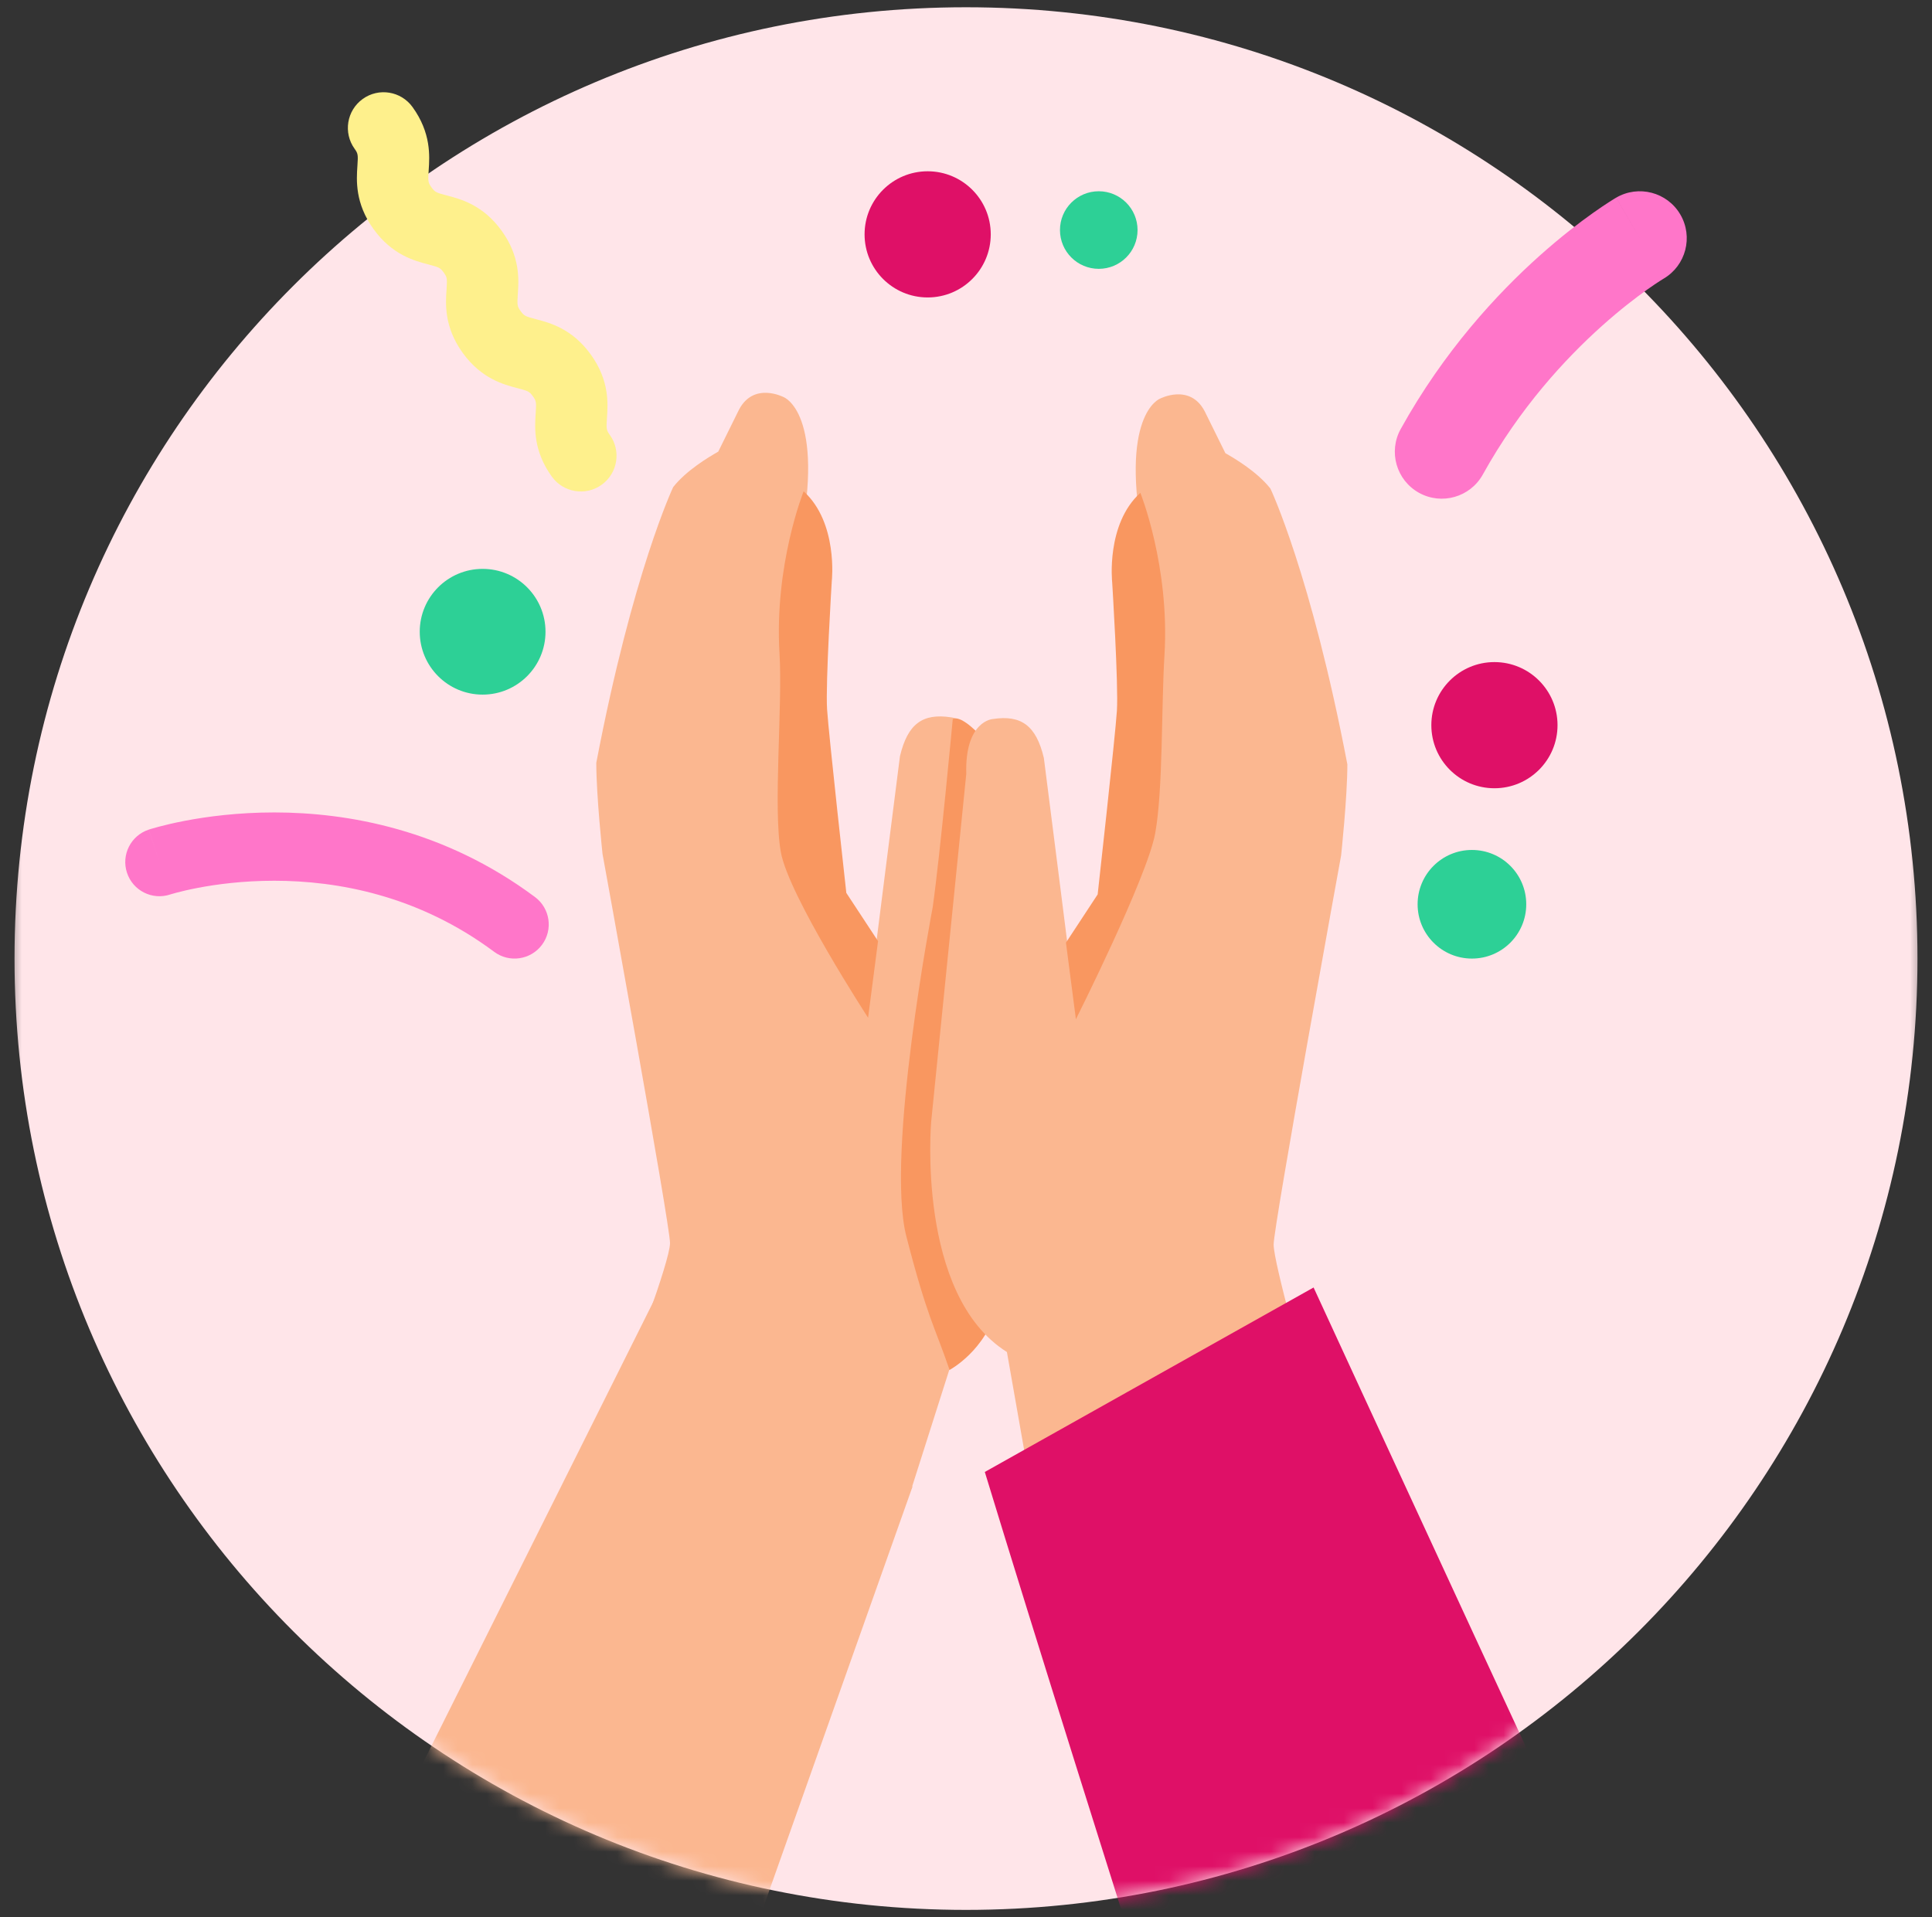
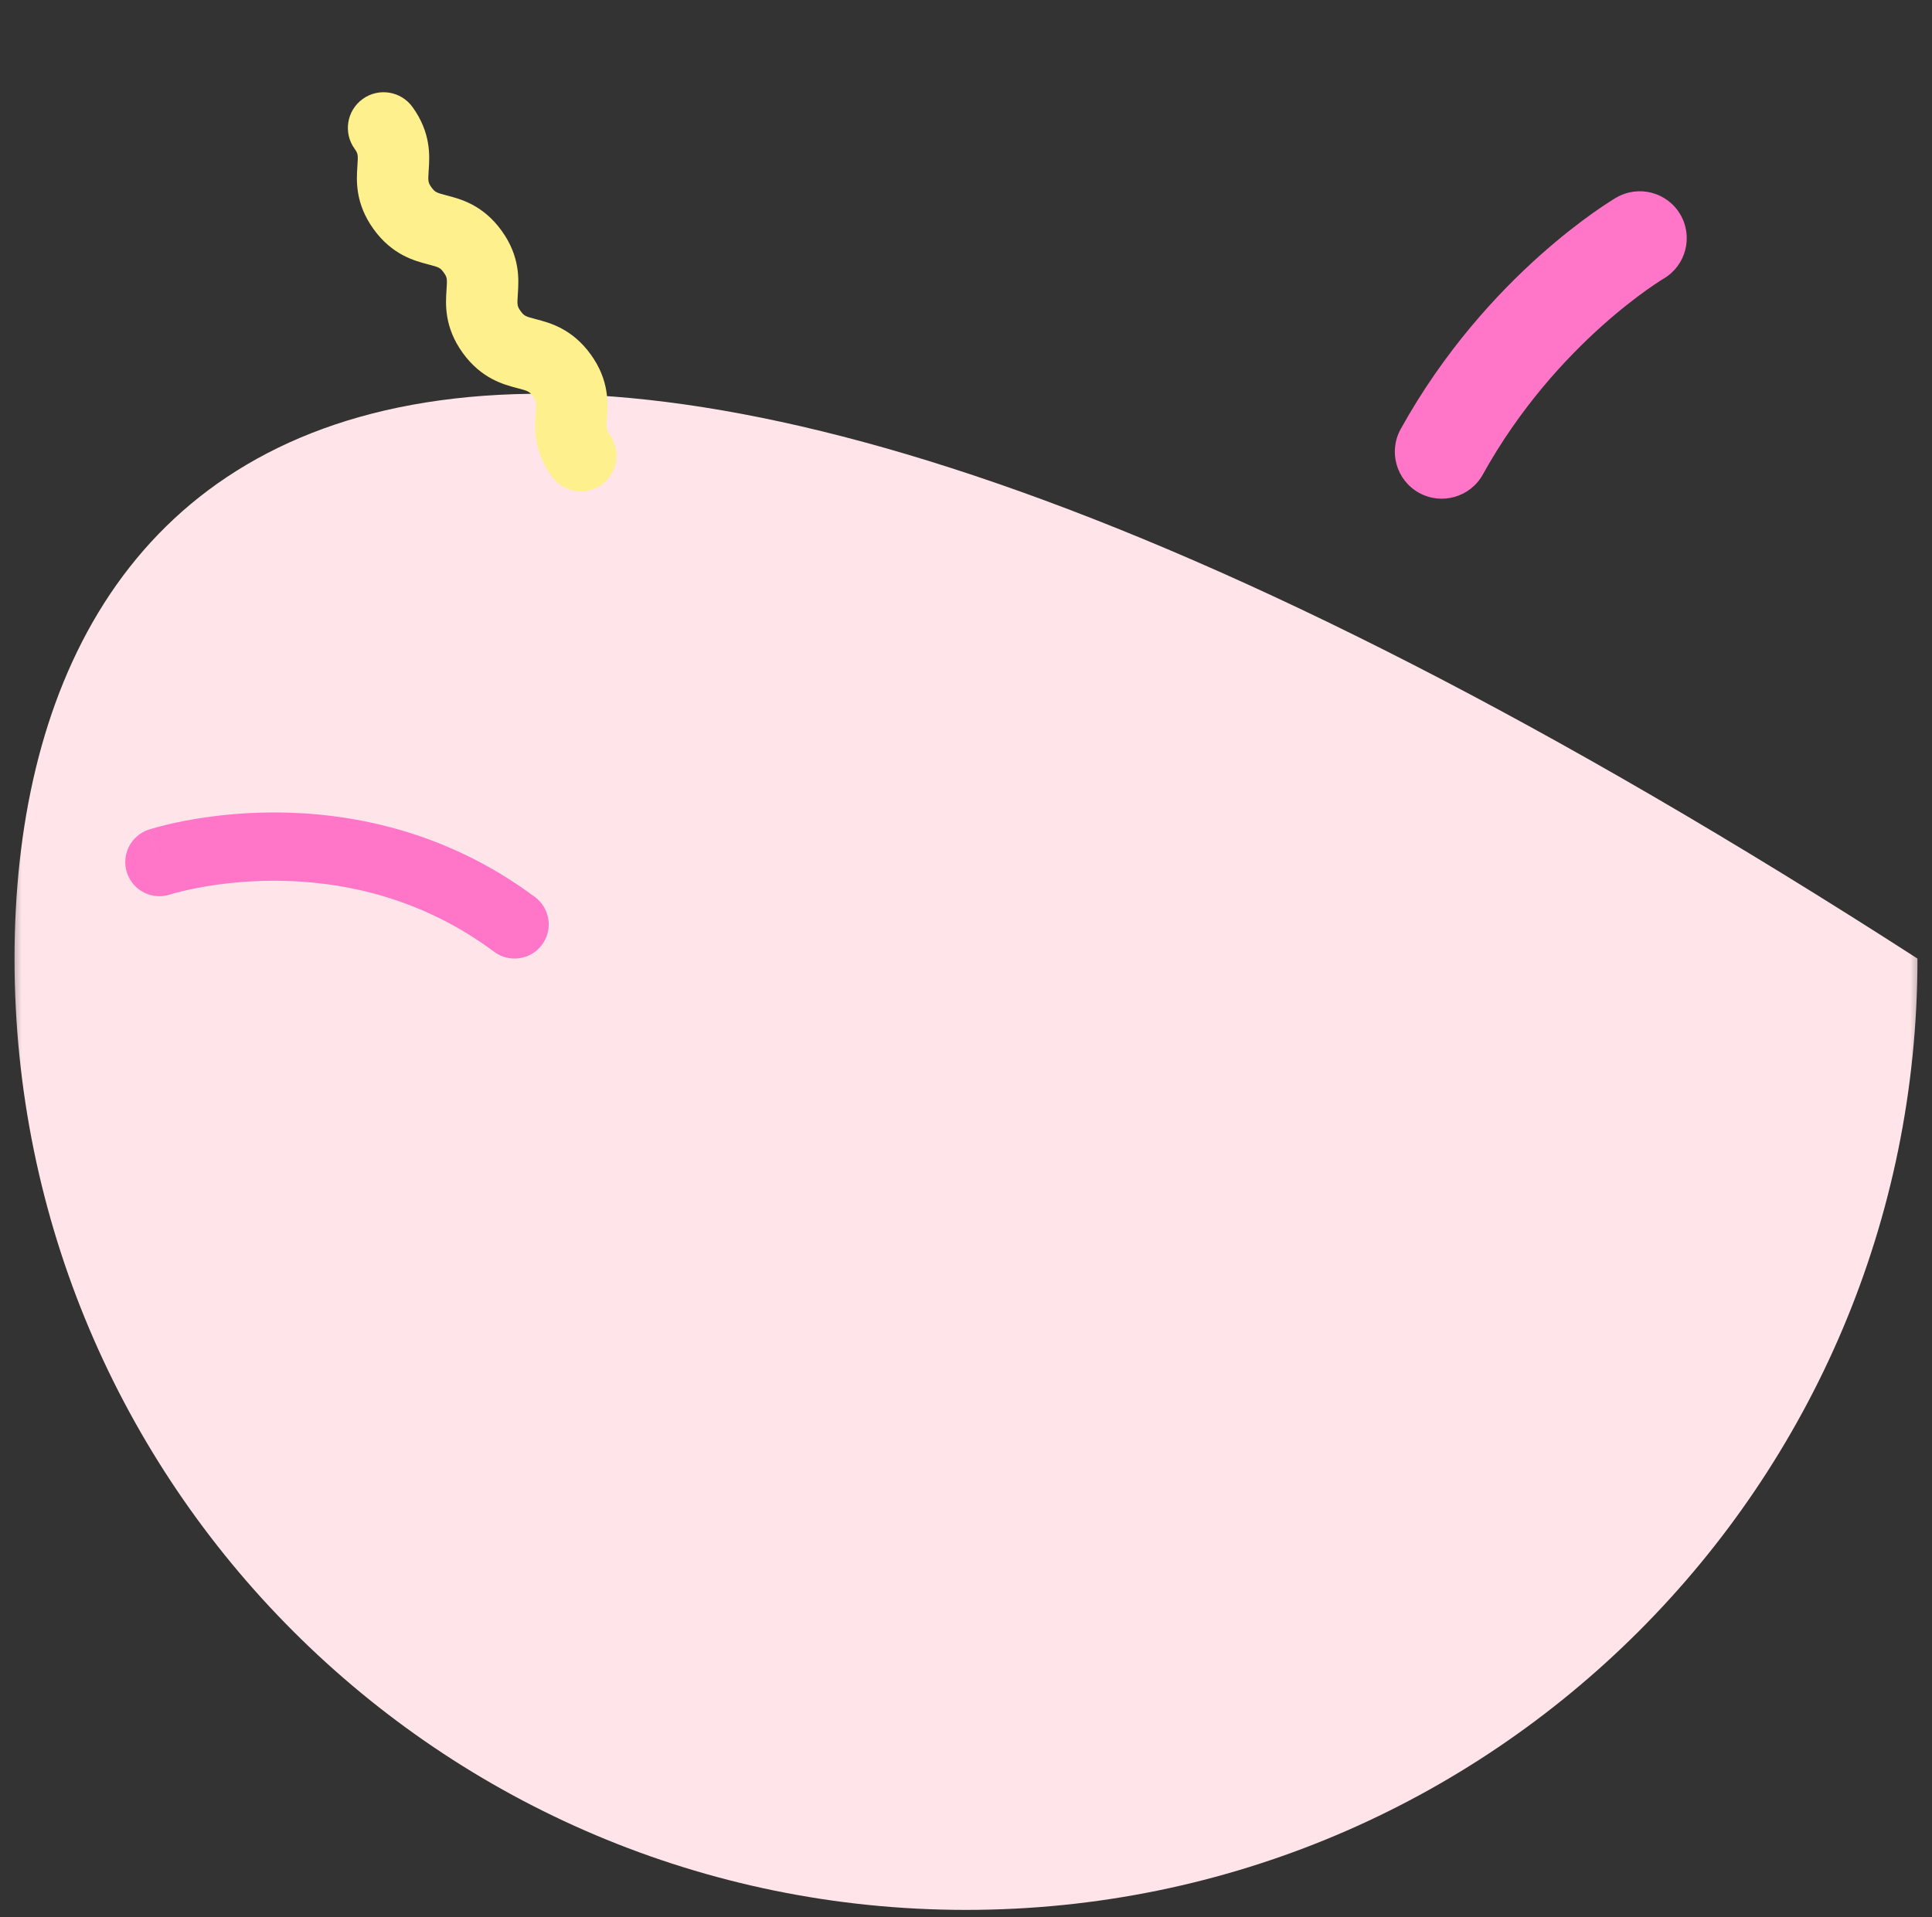
<svg xmlns="http://www.w3.org/2000/svg" width="133" height="132" viewBox="0 0 133 132" fill="none">
  <rect x="0" y="0" width="133" height="132" fill="#333333" stroke="none" />
  <g clip-path="url(#clip0_4757_4931)">
    <mask id="mask0_4757_4931" style="mask-type:luminance" maskUnits="userSpaceOnUse" x="0" y="0" width="133" height="132">
      <path d="M132.5 0H0.5V132H132.5V0Z" fill="white" />
    </mask>
    <g mask="url(#mask0_4757_4931)">
-       <path d="M66.5 131.5C102.675 131.5 132 102.175 132 66C132 29.825 102.675 0.5 66.5 0.5C30.325 0.5 1 29.825 1 66C1 102.175 30.325 131.5 66.5 131.5Z" fill="#FFE5E9" />
+       <path d="M66.5 131.5C102.675 131.5 132 102.175 132 66C30.325 0.5 1 29.825 1 66C1 102.175 30.325 131.5 66.5 131.5Z" fill="#FFE5E9" />
      <mask id="mask1_4757_4931" style="mask-type:alpha" maskUnits="userSpaceOnUse" x="1" y="0" width="131" height="132">
-         <path d="M66.5 131.5C102.675 131.5 132 102.175 132 66C132 29.825 102.675 0.5 66.5 0.5C30.325 0.5 1 29.825 1 66C1 102.175 30.325 131.5 66.5 131.5Z" fill="#FFE5E9" />
-       </mask>
+         </mask>
      <g mask="url(#mask1_4757_4931)">
        <path d="M12.573 154.35C15.453 148.787 45.567 88.444 45.567 88.444L62.817 102.359L40.211 166.117L12.573 154.35Z" fill="#FBB790" />
        <path d="M55.043 37.391L56.831 62.778L60.014 67.365C60.025 67.214 61.953 52.07 61.953 52.07C62.487 49.817 63.532 49.097 65.46 49.388C65.46 49.388 67.4 49.492 67.295 53.173L69.711 77.109C69.711 77.109 71.615 90.383 65.344 94.331L62.744 102.502L43.255 94.331C43.255 94.331 46.124 86.876 46.124 85.587C46.124 84.297 41.478 58.794 41.478 58.794C41.478 58.794 41.049 54.799 41.049 52.523C43.557 39.4 46.344 33.535 46.344 33.535C47.25 32.386 48.772 31.48 49.445 31.096C50.305 29.366 50.874 28.205 50.874 28.205C51.896 26.265 53.951 27.345 53.951 27.345C53.951 27.345 56.843 28.425 55.043 37.391Z" fill="#FBB790" />
        <path d="M59.759 70.072C59.759 70.072 54.301 61.687 53.755 58.679C53.209 55.66 53.883 48.576 53.662 44.999C53.291 38.879 55.323 33.827 55.323 33.827C57.704 35.987 57.263 39.982 57.263 39.982C57.263 39.982 56.821 47.054 56.937 48.843C57.053 50.631 58.261 61.478 58.261 61.478L60.445 64.8L59.759 70.072Z" fill="#F99760" />
        <path d="M69.711 79.049L67.365 50.515C65.983 49.11 65.588 49.516 65.588 49.516C65.588 49.516 64.717 58.876 64.206 62.477C64.206 62.477 60.943 79.467 62.395 85.134C63.858 90.802 64.334 91.29 65.368 94.321C65.368 94.321 67.853 93.02 68.666 89.942" fill="#F99760" />
        <path d="M78.77 37.508L76.982 62.895L73.8 67.482C73.788 67.331 71.86 52.187 71.86 52.187C71.326 49.934 70.281 49.214 68.353 49.505C68.353 49.505 66.414 49.609 66.518 53.291L64.103 77.226C64.103 77.226 63.057 89.153 69.317 93.09L71.047 102.926L90.059 95.308C90.059 95.308 87.678 86.993 87.678 85.692C87.678 84.391 92.323 58.9 92.323 58.9C92.323 58.9 92.753 54.905 92.753 52.629C90.244 39.505 87.457 33.641 87.457 33.641C86.551 32.491 85.03 31.585 84.356 31.202C83.497 29.471 82.928 28.31 82.928 28.31C81.906 26.371 79.85 27.451 79.85 27.451C79.85 27.451 76.982 28.531 78.77 37.508Z" fill="#FBB790" />
-         <path d="M74.066 70.176C74.066 70.176 78.979 60.386 79.524 57.378C80.07 54.37 79.942 48.68 80.163 45.103C80.535 38.983 78.502 33.931 78.502 33.931C76.122 36.091 76.563 40.086 76.563 40.086C76.563 40.086 77.004 47.158 76.888 48.947C76.772 50.735 75.564 61.582 75.564 61.582L73.381 64.904L74.066 70.176Z" fill="#F99760" />
        <path d="M89.524 170.308C89.524 170.308 74.658 123.866 67.795 101.347L90.428 88.646C90.428 88.646 110.754 132.801 120.044 152.365L89.524 170.308Z" fill="#DF1067" />
-         <path d="M102.877 54.273C105.276 54.273 107.221 52.328 107.221 49.929C107.221 47.531 105.276 45.586 102.877 45.586C100.479 45.586 98.534 47.531 98.534 49.929C98.534 52.328 100.479 54.273 102.877 54.273Z" fill="#DF1067" />
        <path d="M63.861 20.48C66.26 20.48 68.204 18.535 68.204 16.136C68.204 13.738 66.26 11.793 63.861 11.793C61.462 11.793 59.518 13.738 59.518 16.136C59.518 18.535 61.462 20.48 63.861 20.48Z" fill="#DF1067" />
        <path d="M33.224 47.826C35.615 47.826 37.553 45.888 37.553 43.497C37.553 41.106 35.615 39.168 33.224 39.168C30.834 39.168 28.895 41.106 28.895 43.497C28.895 45.888 30.834 47.826 33.224 47.826Z" fill="#2DD096" />
        <path d="M101.328 66C103.394 66 105.068 64.326 105.068 62.261C105.068 60.195 103.394 58.521 101.328 58.521C99.263 58.521 97.589 60.195 97.589 62.261C97.589 64.326 99.263 66 101.328 66Z" fill="#2DD096" />
        <path d="M75.639 18.51C77.114 18.51 78.31 17.314 78.31 15.839C78.31 14.364 77.114 13.168 75.639 13.168C74.165 13.168 72.969 14.364 72.969 15.839C72.969 17.314 74.165 18.51 75.639 18.51Z" fill="#2DD096" />
      </g>
      <path fill-rule="evenodd" clip-rule="evenodd" d="M114.521 19.187L114.525 19.185C116.06 18.281 116.574 16.306 115.674 14.768C114.773 13.228 112.793 12.71 111.253 13.612L112.886 16.4C111.253 13.612 111.252 13.613 111.252 13.613L111.245 13.617L111.234 13.623L111.203 13.642C111.178 13.656 111.146 13.676 111.106 13.7C111.026 13.749 110.917 13.817 110.781 13.905C110.509 14.079 110.129 14.332 109.662 14.663C108.729 15.325 107.445 16.305 105.983 17.612C103.067 20.22 99.401 24.171 96.426 29.538C95.561 31.099 96.125 33.065 97.686 33.931C99.247 34.796 101.213 34.232 102.078 32.671C104.62 28.086 107.77 24.684 110.292 22.428C111.549 21.304 112.639 20.474 113.401 19.933C113.781 19.664 114.078 19.467 114.271 19.343C114.368 19.281 114.439 19.237 114.481 19.212C114.502 19.199 114.515 19.191 114.521 19.187Z" fill="#FF76C9" />
      <path fill-rule="evenodd" clip-rule="evenodd" d="M24.605 11.407C24.656 10.663 24.647 10.572 24.412 10.246C23.618 9.145 23.867 7.609 24.968 6.815C26.069 6.021 27.605 6.27 28.399 7.371C29.686 9.155 29.577 10.749 29.512 11.709L29.51 11.739C29.46 12.482 29.469 12.574 29.703 12.899C29.94 13.228 30.027 13.266 30.748 13.455L30.777 13.462C31.708 13.706 33.251 14.109 34.535 15.89C35.822 17.674 35.713 19.268 35.648 20.229L35.646 20.258C35.596 21.002 35.605 21.093 35.84 21.419C36.076 21.747 36.163 21.785 36.884 21.974L36.913 21.982C37.844 22.225 39.387 22.629 40.671 24.41C41.957 26.192 41.849 27.786 41.785 28.746C41.784 28.756 41.783 28.767 41.782 28.777C41.733 29.52 41.741 29.614 41.979 29.944C42.772 31.045 42.523 32.581 41.422 33.375C40.321 34.169 38.784 33.919 37.99 32.818C36.703 31.032 36.811 29.438 36.876 28.476C36.876 28.466 36.877 28.457 36.877 28.447C36.928 27.702 36.919 27.611 36.684 27.285C36.447 26.957 36.36 26.919 35.639 26.73C35.63 26.727 35.62 26.725 35.61 26.723C34.679 26.479 33.136 26.075 31.852 24.294C30.566 22.511 30.674 20.916 30.739 19.956L30.741 19.926C30.791 19.183 30.783 19.091 30.548 18.766C30.311 18.437 30.224 18.399 29.503 18.211L29.474 18.203C28.543 17.96 27 17.556 25.716 15.775C24.43 13.991 24.538 12.397 24.603 11.437L24.605 11.407Z" fill="#FEF08C" />
      <path fill-rule="evenodd" clip-rule="evenodd" d="M11.718 61.586L11.706 61.59L11.708 61.59M11.706 61.59C10.475 61.993 9.148 61.323 8.742 60.092C8.335 58.858 9.005 57.529 10.239 57.122L10.969 59.336C10.239 57.122 10.24 57.122 10.241 57.121L10.243 57.121L10.249 57.119L10.263 57.114L10.307 57.1C10.342 57.089 10.39 57.074 10.45 57.056C10.57 57.021 10.738 56.972 10.95 56.916C11.376 56.803 11.981 56.657 12.737 56.512C14.248 56.223 16.377 55.937 18.891 55.938C23.918 55.941 30.568 57.097 36.829 61.763C37.87 62.539 38.086 64.012 37.31 65.053C36.534 66.094 35.06 66.31 34.019 65.534C28.786 61.634 23.212 60.644 18.888 60.641C16.727 60.64 14.899 60.887 13.621 61.131C12.983 61.253 12.486 61.374 12.158 61.461C11.994 61.505 11.873 61.54 11.797 61.562C11.759 61.574 11.733 61.582 11.718 61.586" fill="#FF76C9" />
    </g>
  </g>
  <defs>
    <clipPath id="clip0_4757_4931">
      <rect width="132" height="132" fill="white" transform="translate(0.5)" />
    </clipPath>
  </defs>
</svg>